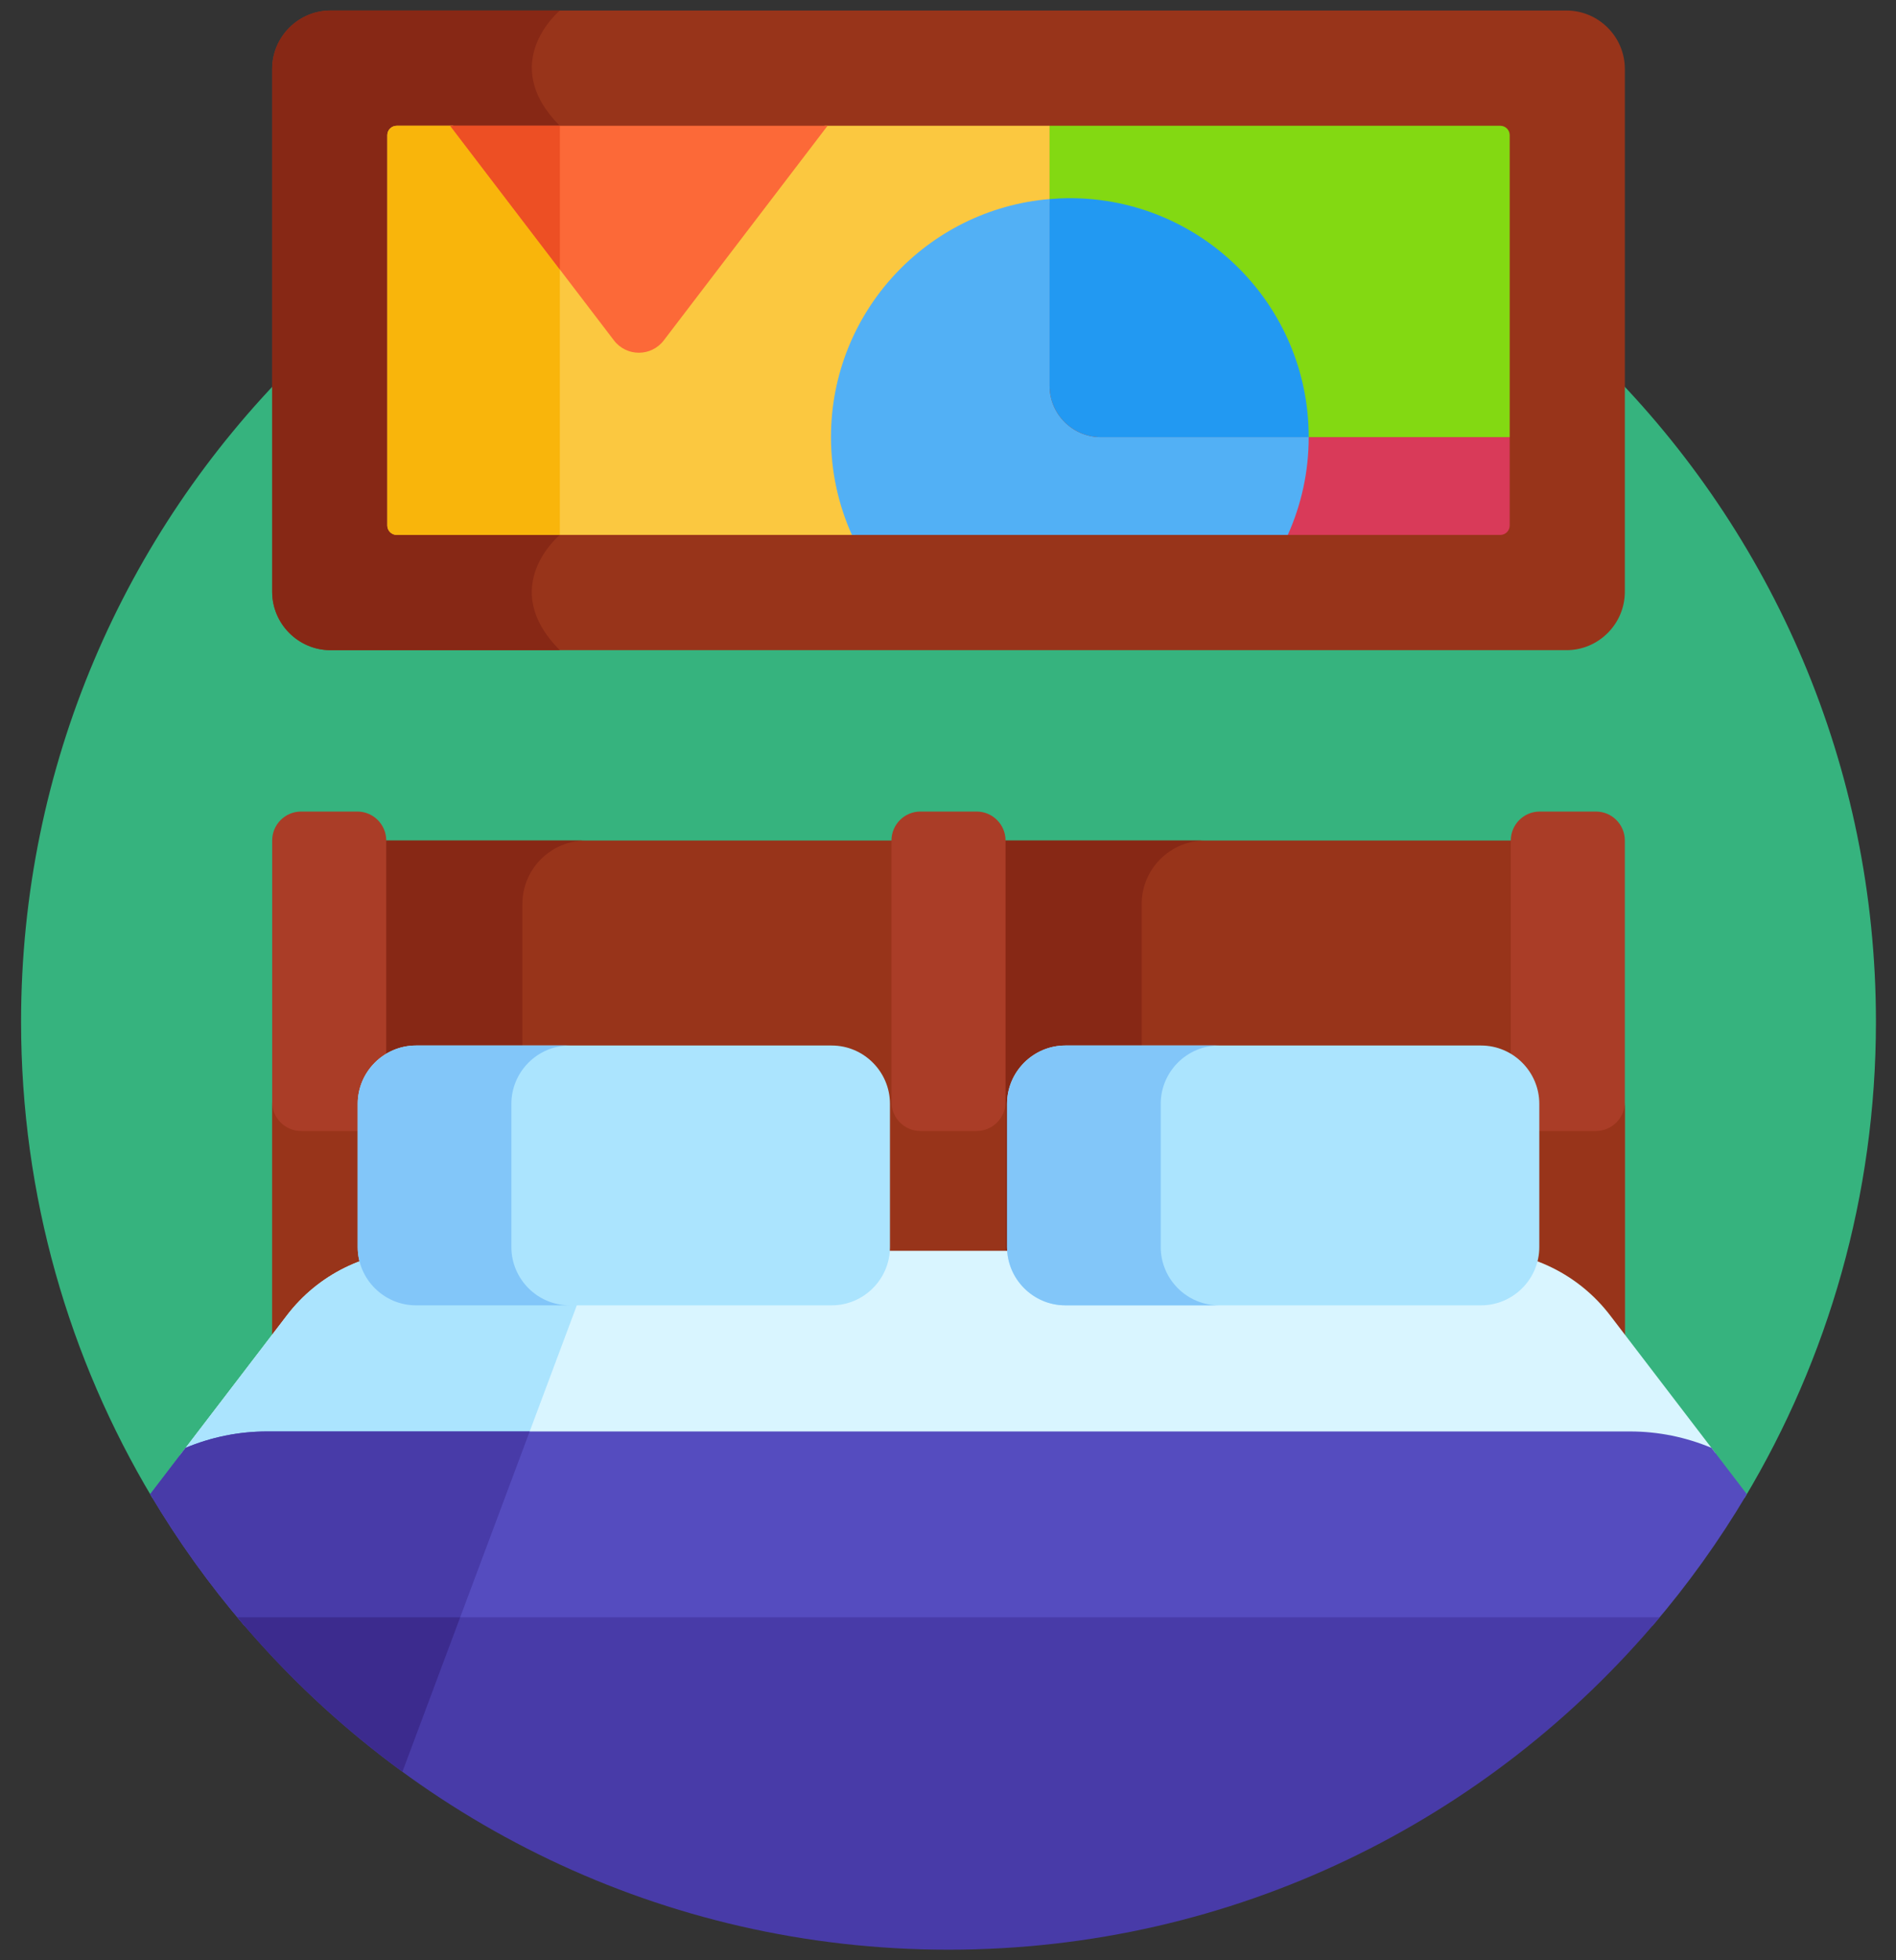
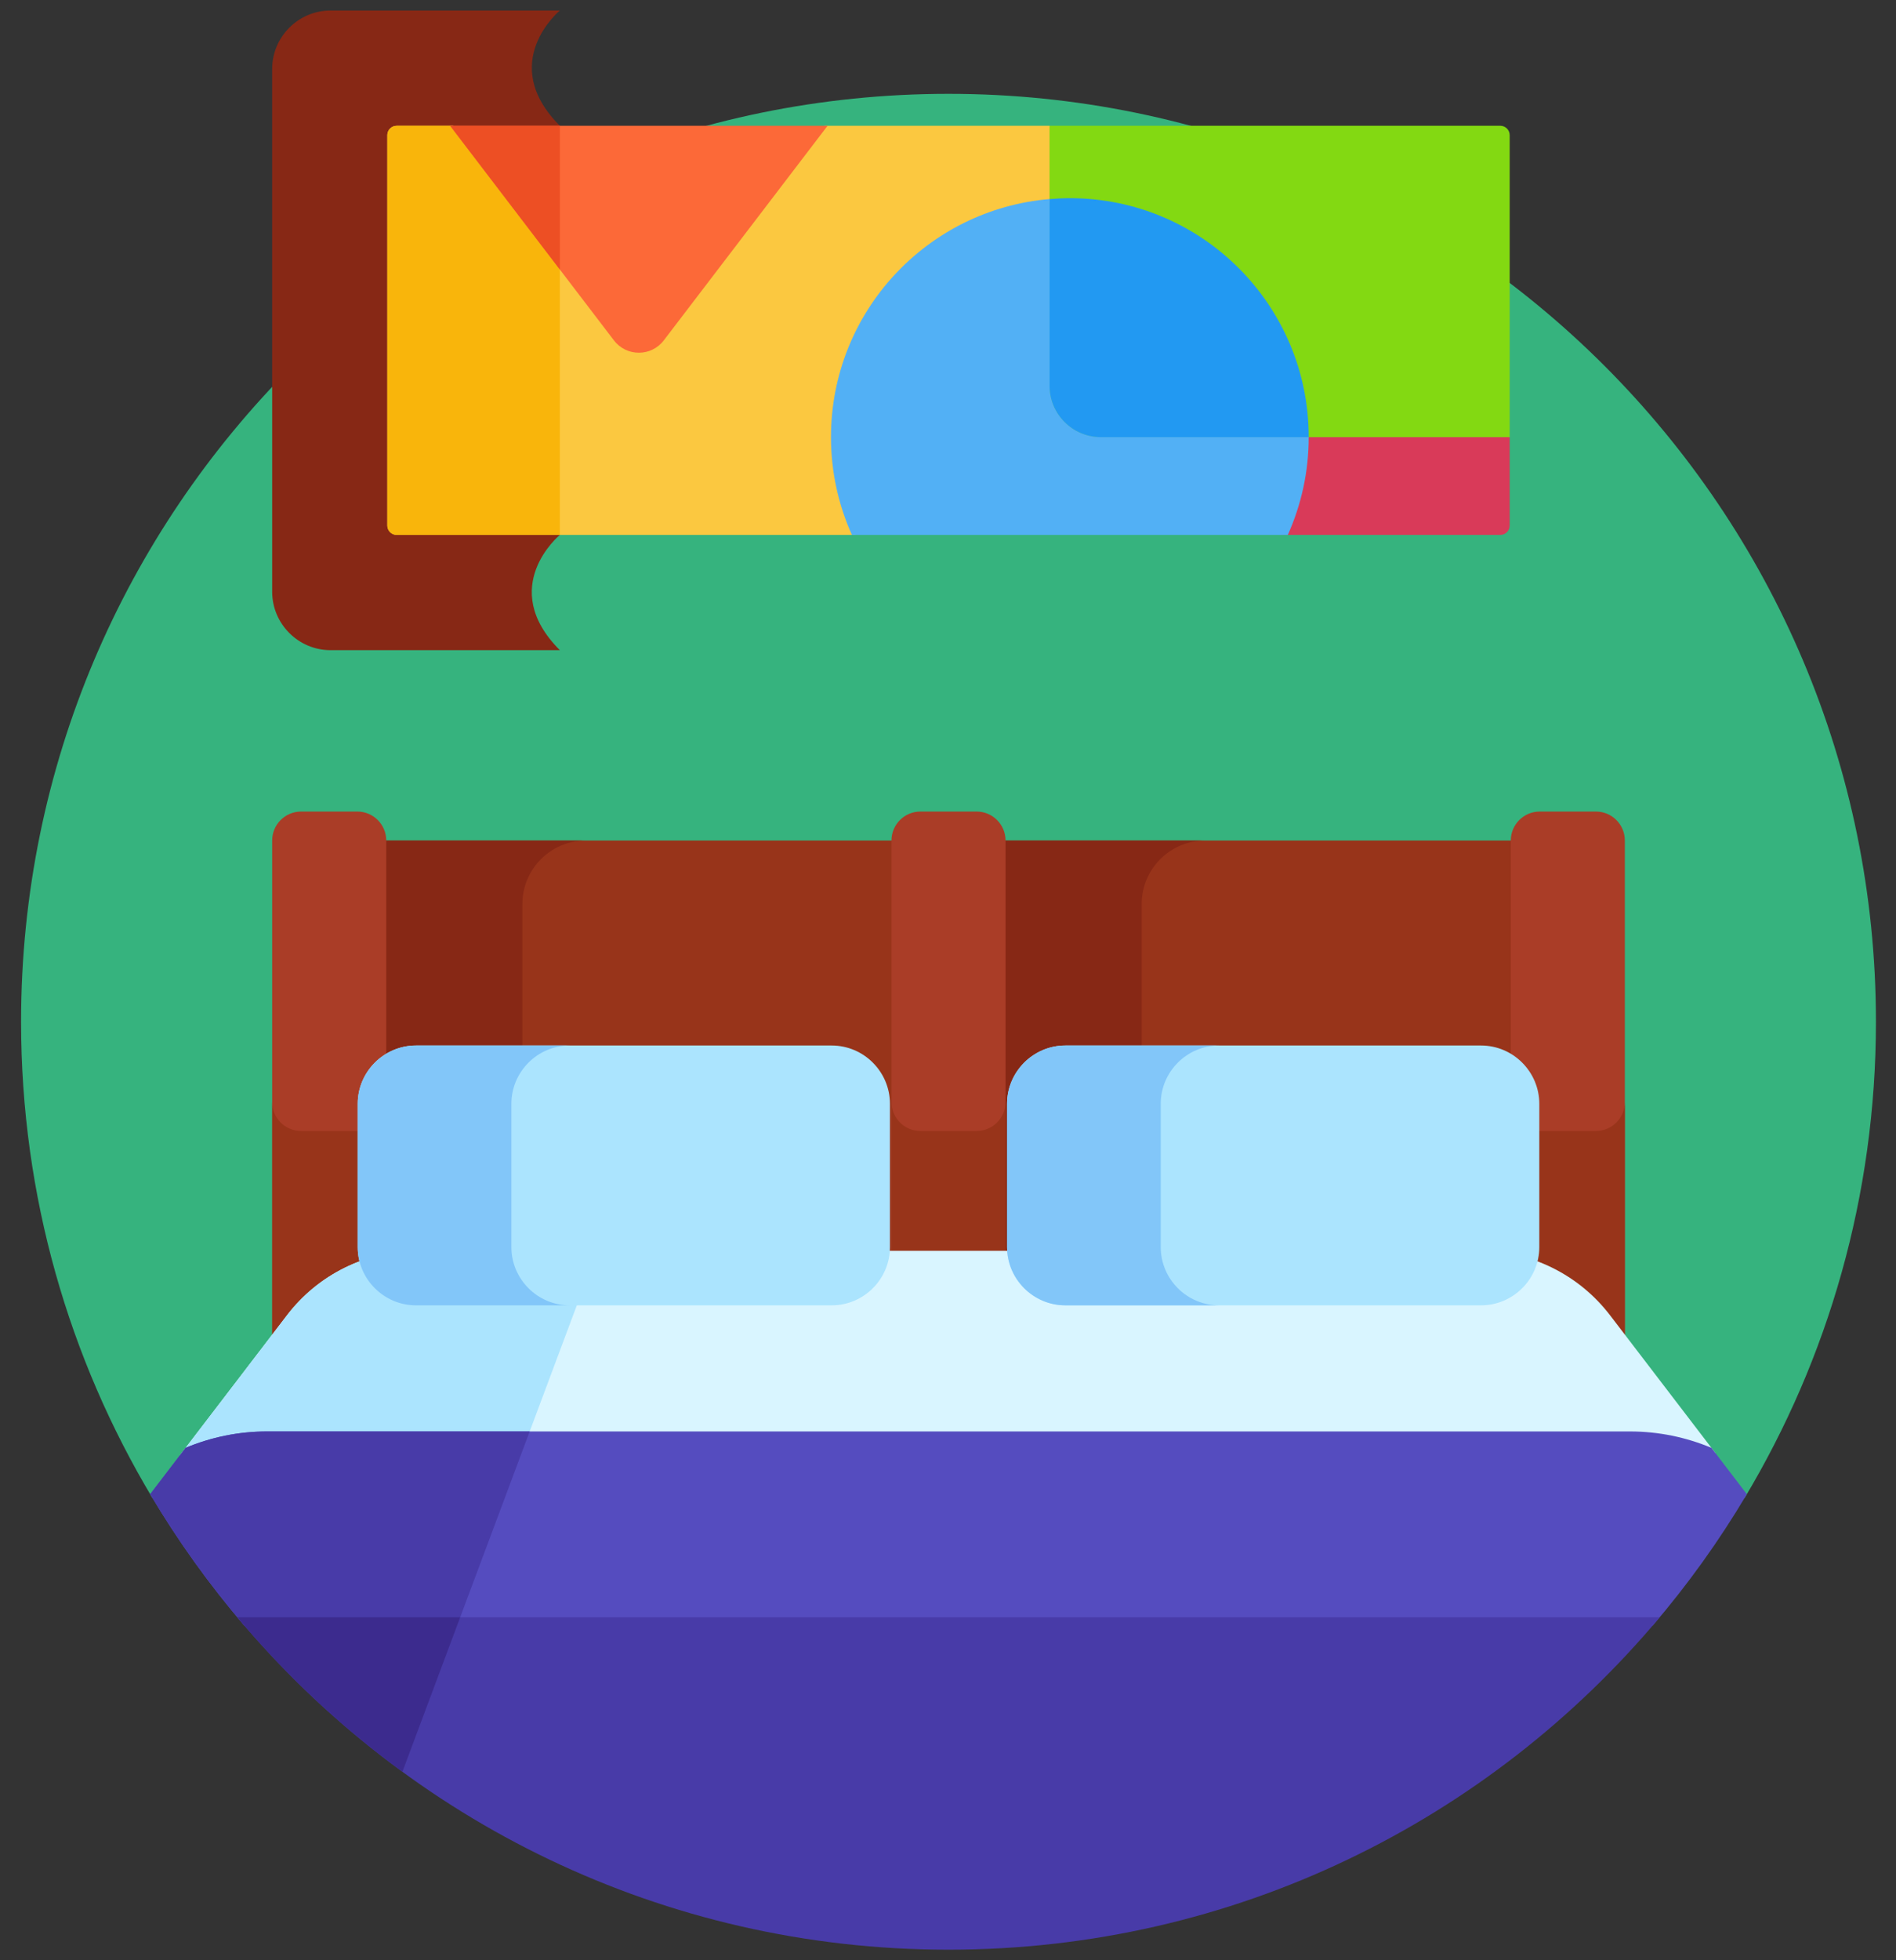
<svg xmlns="http://www.w3.org/2000/svg" width="60px" height="62px" viewBox="0 0 60 62" version="1.1">
  <rect x="0" y="0" width="60" height="62" fill="#333333" stroke="none" />
  <title>Icons/48dp</title>
  <g id="Desktop" stroke="none" stroke-width="1" fill="none" fill-rule="evenodd">
    <g id="Services" transform="translate(-299, -1031)">
      <g id="Group" transform="translate(297, 1030)">
        <g id="bed" transform="translate(2.667, 1.333)">
          <path d="M54.542,47.045 C57.18,42.642 58.698,37.491 58.698,31.984 C58.698,15.776 45.558,2.635 29.349,2.635 C13.14,2.635 0,15.776 0,31.984 C0,37.491 1.518,42.643 4.156,47.045 L54.542,47.045 Z" id="Path" fill="#36B37E" />
          <polygon id="Path" fill="#98341A" fill-rule="nonzero" points="11.353 26.252 27.747 26.252 27.747 42.139 11.353 42.139" />
          <polygon id="Path" fill="#98341A" fill-rule="nonzero" points="30.951 26.252 47.345 26.252 47.345 42.139 30.951 42.139" />
          <path d="M15.864,40.129 L15.864,28.262 C15.864,27.152 16.763,26.252 17.874,26.252 L11.353,26.252 L11.353,42.139 L17.874,42.139 C16.763,42.139 15.864,41.239 15.864,40.129 Z" id="Path" fill="#872815" fill-rule="nonzero" />
          <path d="M35.462,40.129 L35.462,28.262 C35.462,27.152 36.362,26.252 37.472,26.252 L30.951,26.252 L30.951,42.139 L37.472,42.139 C36.362,42.139 35.462,41.239 35.462,40.129 Z" id="Path" fill="#872815" fill-rule="nonzero" />
          <path d="M8.576,41.389 C9.143,40.648 9.907,40.082 10.784,39.752 L10.953,39.688 L10.908,39.512 C10.873,39.375 10.856,39.24 10.856,39.11 L10.856,34.579 C10.856,34.025 11.133,33.534 11.556,33.237 L11.556,26.252 C11.556,25.745 11.145,25.335 10.639,25.335 L8.863,25.335 C8.356,25.335 7.946,25.745 7.946,26.252 L7.946,42.213 L8.576,41.389 Z" id="Path" fill="#AA3D27" fill-rule="nonzero" />
          <path d="M31.154,39.43 L31.154,26.252 C31.154,25.745 30.743,25.335 30.237,25.335 L28.461,25.335 C27.955,25.335 27.544,25.745 27.544,26.252 L27.544,39.43 L31.154,39.43 Z" id="Path" fill="#AA3D27" fill-rule="nonzero" />
          <path d="M47.843,34.579 L47.843,39.11 C47.843,39.24 47.825,39.375 47.79,39.512 L47.745,39.688 L47.915,39.752 C48.792,40.082 49.555,40.648 50.122,41.389 L50.752,42.213 L50.752,26.252 C50.752,25.745 50.342,25.335 49.836,25.335 L48.06,25.335 C47.553,25.335 47.143,25.745 47.143,26.252 L47.143,33.237 C47.565,33.534 47.843,34.025 47.843,34.579 L47.843,34.579 Z" id="Path" fill="#AA3D27" fill-rule="nonzero" />
          <g id="Group" transform="translate(7.906, 34.5)" fill="#98341A" fill-rule="nonzero">
            <path d="M2.949,4.61 L2.949,0.912 C2.88,0.929 2.807,0.939 2.732,0.939 L0.956,0.939 C0.45,0.939 0.04,0.528 0.04,0.022 L0.04,7.713 L0.67,6.889 C1.237,6.148 2,5.582 2.877,5.252 L3.047,5.188 L3.002,5.012 C2.967,4.875 2.949,4.74 2.949,4.61 Z" id="Path" />
            <path d="M22.331,0.939 L20.555,0.939 C20.049,0.939 19.638,0.528 19.638,0.022 L19.638,4.93 L23.248,4.93 L23.248,0.022 C23.248,0.528 22.837,0.939 22.331,0.939 L22.331,0.939 Z" id="Path" />
            <path d="M41.929,0.939 L40.153,0.939 C40.078,0.939 40.006,0.929 39.936,0.912 L39.936,4.61 C39.936,4.74 39.919,4.875 39.884,5.013 L39.839,5.188 L40.009,5.252 C40.885,5.582 41.649,6.148 42.215,6.889 L42.846,7.713 L42.846,0.022 C42.846,0.528 42.436,0.939 41.929,0.939 Z" id="Path" />
          </g>
          <path d="M7.57,45.212 L51.274,45.212 C52.086,45.212 52.879,45.358 53.621,45.629 L50.283,41.266 C49.299,39.981 47.774,39.228 46.156,39.228 L12.542,39.228 C10.924,39.228 9.398,39.981 8.416,41.266 L5.016,45.709 C5.817,45.386 6.683,45.212 7.57,45.212 L7.57,45.212 Z" id="Path" fill="#D9F5FF" fill-rule="nonzero" />
          <path d="M18.232,39.228 L12.542,39.228 C10.924,39.228 9.399,39.981 8.416,41.266 L5.016,45.709 C5.817,45.386 6.683,45.212 7.57,45.212 L15.994,45.212 L18.232,39.228 Z" id="Path" fill="#ABE4FE" fill-rule="nonzero" />
          <path d="M7.071,51.089 L51.627,51.089 C52.739,49.794 53.738,48.401 54.613,46.926 L53.492,45.46 C52.686,45.123 51.813,44.942 50.917,44.942 L7.782,44.942 C6.885,44.942 6.012,45.123 5.206,45.46 L4.085,46.926 C4.96,48.401 5.96,49.794 7.071,51.089 Z" id="Path" fill="#554CBF" fill-rule="nonzero" />
          <path d="M16.095,44.942 L7.782,44.942 C6.886,44.942 6.012,45.123 5.206,45.46 L4.085,46.926 C4.96,48.401 5.96,49.794 7.071,51.089 L13.795,51.089 L16.095,44.942 Z" id="Path" fill="#483BA8" fill-rule="nonzero" />
          <path d="M25.652,32.735 L12.497,32.735 C11.483,32.735 10.653,33.565 10.653,34.579 L10.653,39.11 C10.653,40.124 11.483,40.953 12.497,40.953 L25.652,40.953 C26.667,40.953 27.496,40.124 27.496,39.11 L27.496,34.579 C27.496,33.565 26.667,32.735 25.652,32.735 Z" id="Path" fill="#ABE4FE" fill-rule="nonzero" />
          <path d="M46.201,32.735 L33.046,32.735 C32.032,32.735 31.202,33.565 31.202,34.579 L31.202,39.11 C31.202,40.124 32.032,40.953 33.046,40.953 L46.201,40.953 C47.216,40.953 48.045,40.124 48.045,39.11 L48.045,34.579 C48.045,33.565 47.216,32.735 46.201,32.735 L46.201,32.735 Z" id="Path" fill="#ABE4FE" fill-rule="nonzero" />
          <path d="M15.516,39.11 L15.516,34.579 C15.516,33.565 16.345,32.735 17.359,32.735 L12.497,32.735 C11.483,32.735 10.653,33.565 10.653,34.579 L10.653,39.11 C10.653,40.124 11.483,40.953 12.497,40.953 L17.359,40.953 C16.345,40.953 15.516,40.124 15.516,39.11 Z" id="Path" fill="#82C6F9" fill-rule="nonzero" />
          <path d="M36.065,39.11 L36.065,34.579 C36.065,33.565 36.894,32.735 37.908,32.735 L33.046,32.735 C32.032,32.735 31.202,33.565 31.202,34.579 L31.202,39.11 C31.202,40.124 32.032,40.953 33.046,40.953 L37.908,40.953 C36.894,40.953 36.065,40.124 36.065,39.11 Z" id="Path" fill="#82C6F9" fill-rule="nonzero" />
-           <path d="M48.905,0 L9.793,0 C8.777,0 7.946,0.831 7.946,1.847 L7.946,18.384 C7.946,19.4 8.777,20.231 9.793,20.231 L48.905,20.231 C49.921,20.231 50.752,19.4 50.752,18.384 L50.752,1.847 C50.752,0.831 49.921,0 48.905,0 Z" id="Path" fill="#98341A" fill-rule="nonzero" />
          <path d="M17.05,16.586 C17.05,16.586 17.07,16.479 17.103,16.287 L17.103,3.702 C17.085,3.683 17.068,3.663 17.05,3.645 C15.054,1.648 17.05,0 17.05,0 L9.793,0 C8.777,0 7.946,0.831 7.946,1.847 L7.946,18.384 C7.946,19.4 8.777,20.231 9.793,20.231 L17.05,20.231 C15.051,18.232 17.05,16.586 17.05,16.586 Z" id="Path" fill="#872815" fill-rule="nonzero" />
          <path d="M51.856,50.819 L6.843,50.819 C12.226,57.246 20.31,61.333 29.349,61.333 C38.389,61.333 46.472,57.246 51.856,50.819 L51.856,50.819 Z" id="Path" fill="#483BA8" fill-rule="nonzero" />
          <path d="M13.896,50.819 L6.843,50.819 C8.378,52.652 10.134,54.294 12.068,55.705 L13.896,50.819 Z" id="Path" fill="#3C2B8E" fill-rule="nonzero" />
          <path d="M25.43,3.645 L20.338,10.314 C19.941,10.833 19.159,10.833 18.762,10.314 L13.67,3.645 L11.888,3.645 C11.724,3.645 11.59,3.778 11.59,3.942 L11.59,16.289 C11.59,16.453 11.724,16.586 11.888,16.586 L26.412,16.586 C25.988,15.642 25.75,14.596 25.75,13.494 C25.75,9.535 28.674,6.409 32.548,6.084 L32.548,3.645 L25.43,3.645 Z" id="Path" fill="#FBC840" fill-rule="nonzero" />
          <path d="M17.05,8.072 L13.67,3.645 L11.888,3.645 C11.724,3.645 11.59,3.778 11.59,3.942 L11.59,16.289 C11.59,16.453 11.724,16.586 11.888,16.586 L17.05,16.586 L17.05,8.072 Z" id="Path" fill="#F9B50B" fill-rule="nonzero" />
          <path d="M39.846,16.586 L46.81,16.586 C46.975,16.586 47.108,16.453 47.108,16.289 L47.108,13.493 L40.508,13.493 C40.508,14.596 40.27,15.642 39.846,16.586 Z" id="Path" fill="#D93A59" fill-rule="nonzero" />
          <path d="M46.81,3.645 L32.548,3.645 L32.548,6.084 C32.759,6.066 32.973,6.055 33.189,6.055 C37.364,6.055 40.628,9.319 40.628,13.493 L47.108,13.493 L47.108,3.942 C47.108,3.778 46.975,3.645 46.81,3.645 L46.81,3.645 Z" id="Path" fill="#83D912" fill-rule="nonzero" />
          <path d="M18.762,10.434 C19.159,10.953 19.941,10.953 20.338,10.434 L25.522,3.645 L13.578,3.645 L18.762,10.434 Z" id="Path" fill="#FC6938" fill-rule="nonzero" />
          <polygon id="Path" fill="#ED4F24" fill-rule="nonzero" points="17.05 3.645 13.578 3.645 17.05 8.192" />
          <path d="M34.168,13.493 L40.748,13.493 C40.748,9.319 37.364,5.935 33.189,5.935 C32.973,5.935 32.759,5.946 32.548,5.964 L32.548,11.874 C32.548,12.765 33.277,13.493 34.168,13.493 L34.168,13.493 Z" id="Path" fill="#2299F2" fill-rule="nonzero" />
          <path d="M34.168,13.493 C33.277,13.493 32.548,12.765 32.548,11.874 L32.548,5.963 C28.674,6.289 25.63,9.535 25.63,13.493 C25.63,14.596 25.868,15.642 26.292,16.586 L40.086,16.586 C40.51,15.642 40.748,14.596 40.748,13.493 L34.168,13.493 Z" id="Path" fill="#52B0F5" fill-rule="nonzero" />
        </g>
      </g>
    </g>
  </g>
</svg>